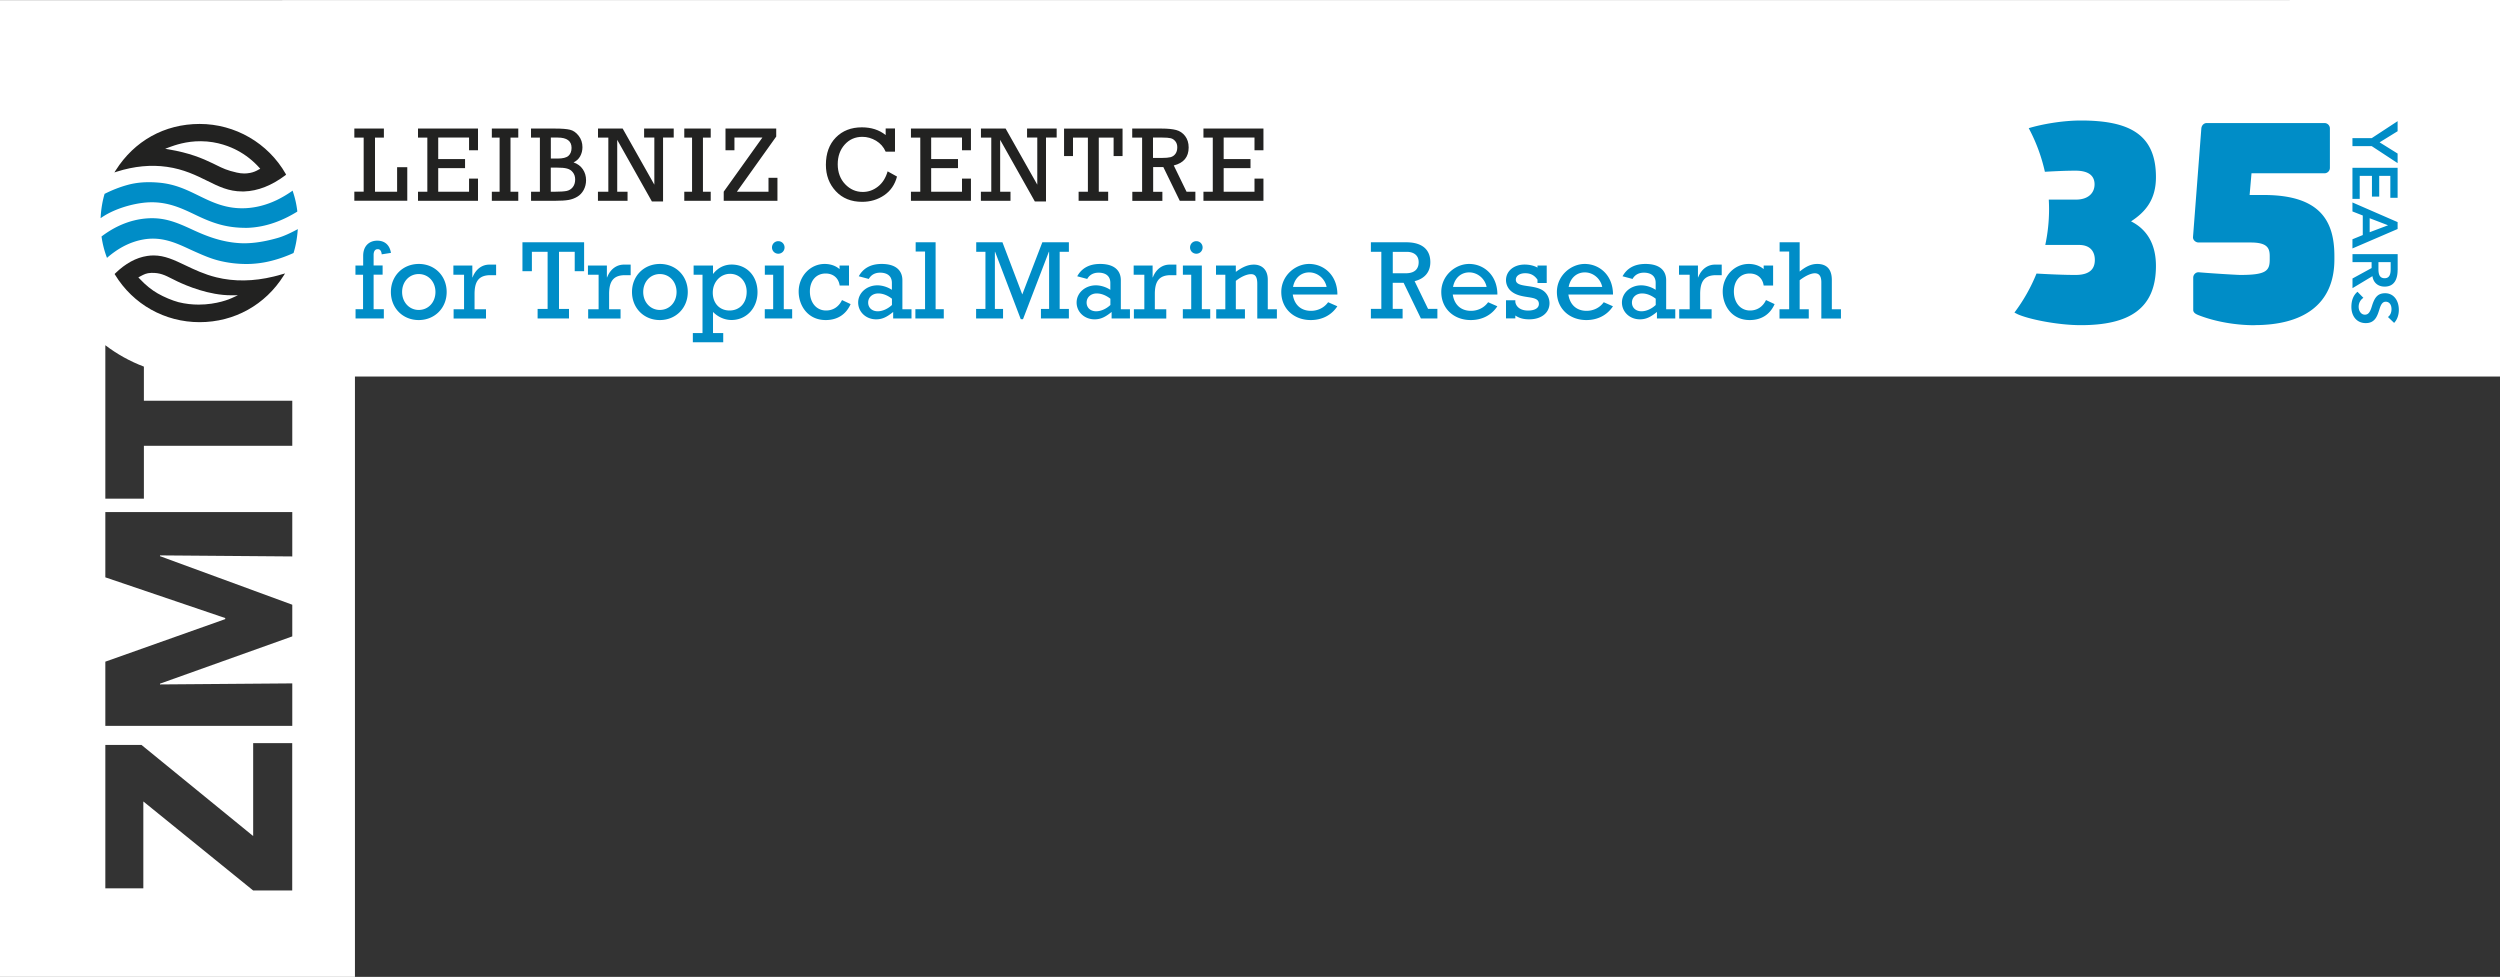
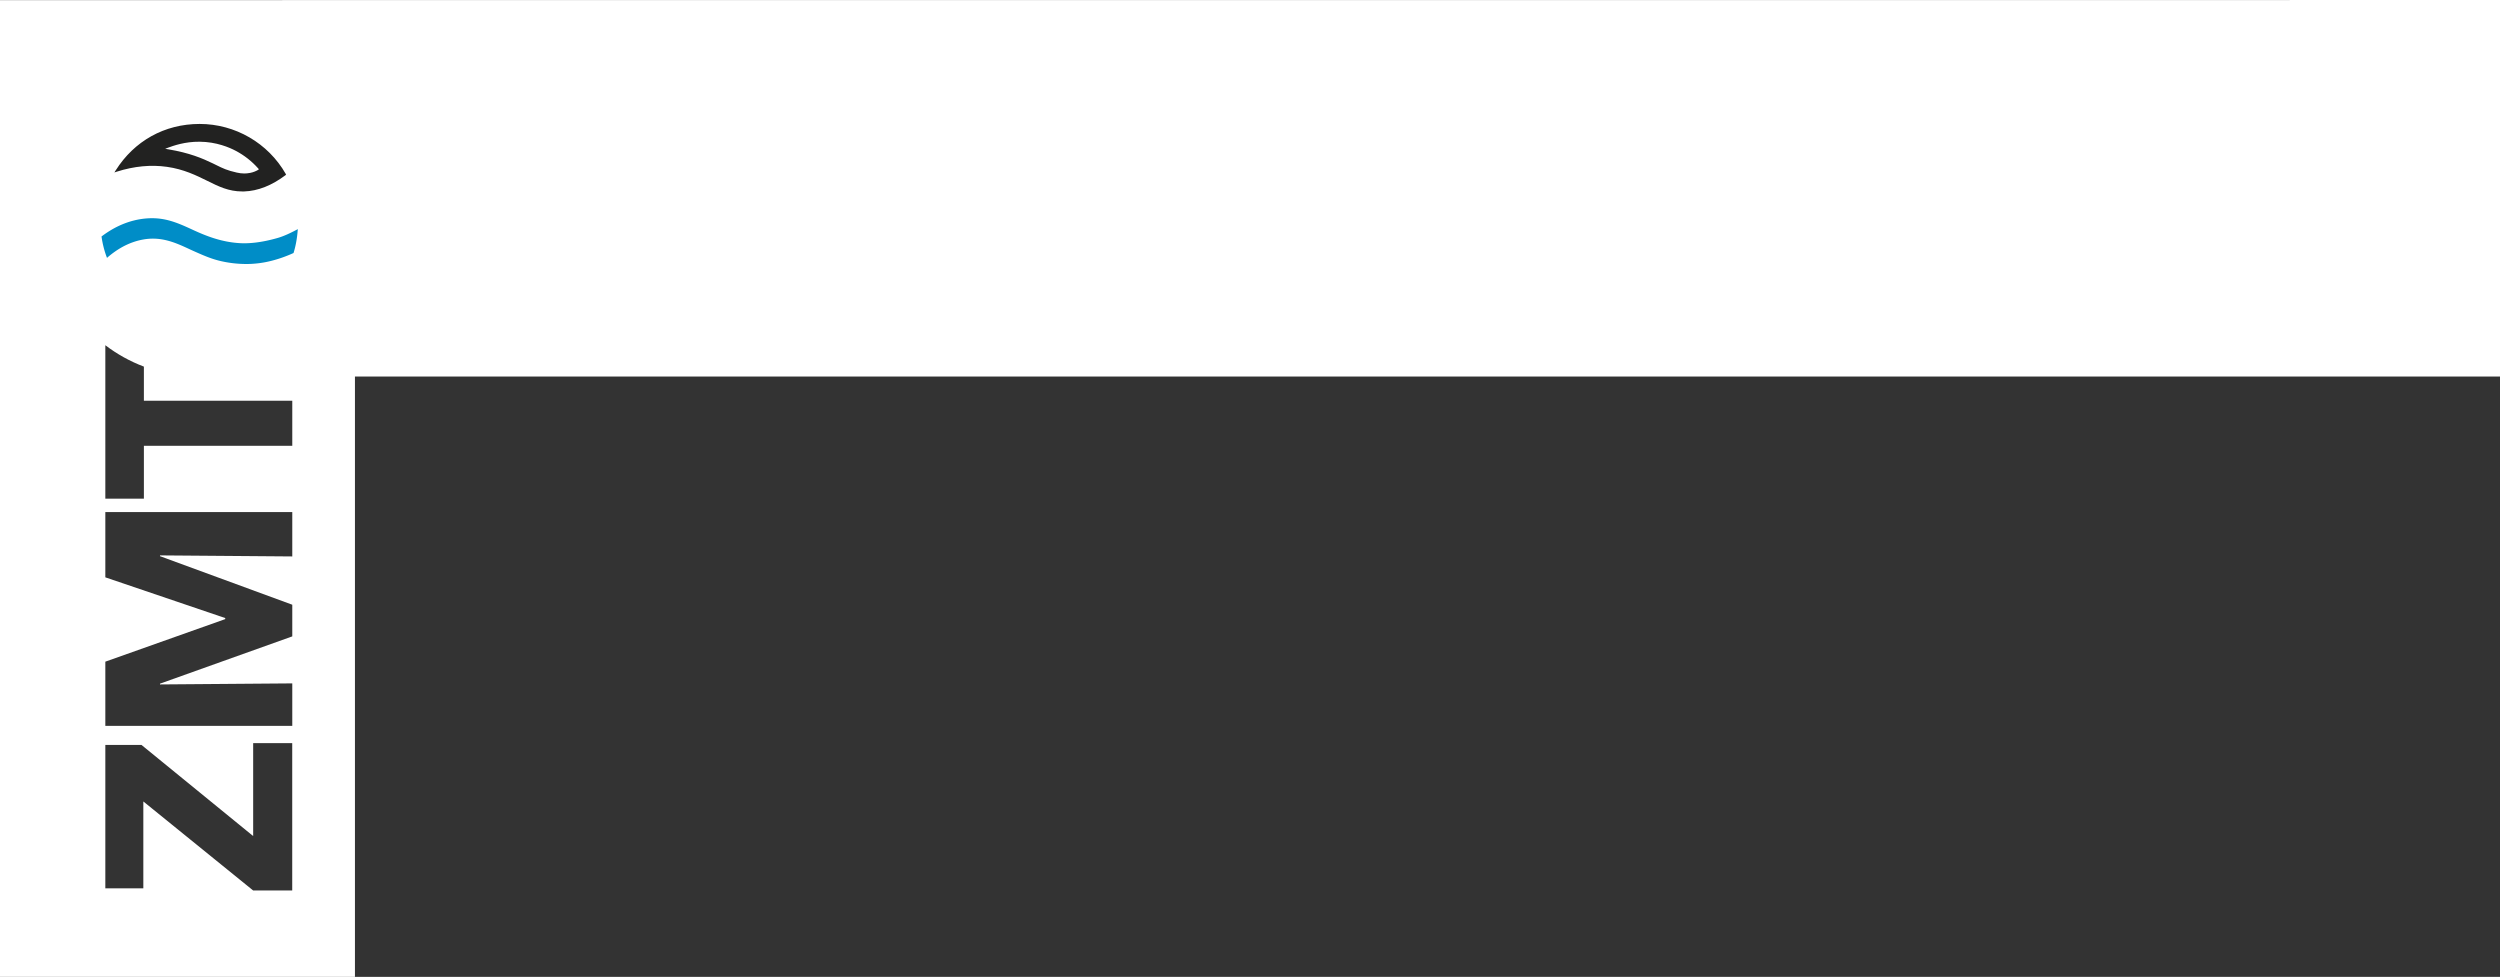
<svg xmlns="http://www.w3.org/2000/svg" width="450" height="175.833">
  <rect width="100%" height="100%" fill="#333333" stroke="none" />
  <path d="M0 .02v176.04h63.89V67.78h528.92V0zm52.61 160.26h-7.05L25.8 144.26v15.64h-6.84v-25.81h6.51l20.1 16.4v-16.73h7.03v26.52Zm0-60.12-23.81-.19v.14l23.81 8.74v5.7l-23.81 8.51v.14l23.81-.19v7.65H18.96V119.1l21.58-7.66v-.19l-21.58-7.33V92.17h33.65v7.98Zm0-19.91H25.9v9.51h-6.94V62.14c2.1 1.6 4.43 2.9 6.94 3.85v6.14h26.71v8.13Z" style="fill:#fff" />
-   <path d="M51.43 31.3c-3.17-5.55-9.11-8.99-15.49-8.99s-11.79 3.11-15.09 8.32l-.26.41.46-.15c3.1-.98 6.13-1.27 9-.86 3.04.43 5.27 1.54 7.24 2.51 2.07 1.03 3.88 1.92 6.31 1.92h.34c2.48-.08 4.98-1.07 7.44-2.92l.12-.09-.08-.13Zm-4.78-.83c-.51.32-1.05.54-1.62.65-.38.07-.73.11-1.05.11-.48 0-.92-.07-1.38-.17-1.75-.4-2.47-.75-3.66-1.34-.19-.09-.39-.19-.61-.3-1.94-.94-4.24-1.9-7.96-2.53l-.64-.11.61-.23q.09-.03.24-.09c.8-.29 2.92-1.07 5.6-1.04 3.01.02 5.38 1.04 6.52 1.65 1.51.8 2.85 1.85 4 3.14l.14.16-.18.11Z" style="fill:#222221" />
+   <path d="M51.43 31.3c-3.17-5.55-9.11-8.99-15.49-8.99s-11.79 3.11-15.09 8.32l-.26.41.46-.15c3.1-.98 6.13-1.27 9-.86 3.04.43 5.27 1.54 7.24 2.51 2.07 1.03 3.88 1.92 6.31 1.92h.34c2.48-.08 4.98-1.07 7.44-2.92l.12-.09-.08-.13Zm-4.78-.83c-.51.32-1.05.54-1.62.65-.38.07-.73.11-1.05.11-.48 0-.92-.07-1.38-.17-1.75-.4-2.47-.75-3.66-1.34-.19-.09-.39-.19-.61-.3-1.94-.94-4.24-1.9-7.96-2.53l-.64-.11.61-.23c.8-.29 2.92-1.07 5.6-1.04 3.01.02 5.38 1.04 6.52 1.65 1.51.8 2.85 1.85 4 3.14l.14.16-.18.11Z" style="fill:#222221" />
  <path d="M44.3 47.52a20.5 20.5 0 0 1-4.36-.48c-1.7-.37-3.04-.94-4.75-1.7-.36-.16-.72-.32-1.08-.49-2.46-1.14-5.01-2.31-8.26-1.75-1.29.22-2.56.67-3.76 1.32-.9.49-1.79 1.11-2.64 1.83l-.19.17-.09-.24c-.41-1.13-.71-2.31-.88-3.51l-.02-.1.08-.06c.97-.73 1.97-1.34 2.98-1.82 1.77-.84 3.6-1.31 5.46-1.4 2.92-.13 5.07.76 7.79 2.02 2.58 1.2 5.44 2.33 8.88 2.47 1.3.05 3.49-.07 6.56-.96 1.16-.34 2.32-.91 3.31-1.43l.28-.15-.03.32c-.11 1.37-.36 2.75-.72 3.9l-.02.08-.07.03c-1.3.59-2.62 1.05-3.93 1.38-1.48.38-3.01.57-4.56.57Z" style="fill:#008dc7" />
-   <path d="M44.04 41h-.44c-3.06-.09-5.32-.88-7.77-2.02-.24-.11-.49-.23-.74-.35-2.41-1.15-4.91-2.34-8.26-2.21-1.54.06-3.4.44-5.11 1.04-1.27.45-2.38.99-3.31 1.61l-.3.2.02-.36c.09-1.38.33-2.78.68-3.95l.02-.07.07-.03c1.34-.67 2.68-1.19 3.98-1.55 1.75-.49 3.58-.62 5.75-.43 2.88.26 4.93 1.26 7.1 2.32 2.47 1.21 5.03 2.46 8.56 2.27 1.83-.1 3.67-.58 5.45-1.42a20 20 0 0 0 2.74-1.6l.19-.14.07.23c.37 1.11.63 2.26.77 3.43v.11l-.08.06c-1 .61-2.02 1.14-3.02 1.55-2.13.89-4.27 1.33-6.38 1.33Z" style="fill:#008dc7" />
-   <path d="M50.86 49.34c-.55.17-1.09.32-1.61.44-3.61.88-7.11.93-10.3.14-2.2-.54-4-1.41-5.6-2.17-1.99-.95-3.71-1.77-5.7-1.77-.38 0-.77.03-1.15.09-2 .3-3.94 1.36-5.77 3.15l-.1.1.07.12c3.27 5.36 8.97 8.55 15.23 8.55s11.84-3.13 15.13-8.38l.25-.4-.45.14Zm-9.1 4.3c-.34.16-2.71 1.19-6 1.19-1.12 0-2.35-.12-3.64-.44-1.14-.31-2.6-.92-3.73-1.57s-2.17-1.49-3.26-2.65l-.23-.24.45-.24c.55-.29 1.02-.55 1.88-.57 1.57-.04 2.44.4 3.74 1.06.31.16.62.32.99.49 1.58.75 5.68 2.5 9.7 2.48h1.16l-1.05.48ZM65.46 34.51v-9.74h-1.68v-1.63h5.32v1.63h-1.6v9.74h3.98v-4.42h1.83v6.04h-9.53V34.5h1.68ZM76.92 34.51v-9.74h-1.68v-1.63h10.8v3.91h-1.61v-2.29h-5.55v3.87h4.83v1.63h-4.83v4.25h5.55v-2.36h1.61v3.99h-10.8v-1.63zM89.93 34.51v-9.74h-1.4v-1.63h4.76v1.63h-1.4v9.74h1.4v1.63h-4.76v-1.63zM97.18 34.51v-9.74h-1.6v-1.63h4.33c1.19 0 2.08.07 2.68.21s1.12.51 1.57 1.09.68 1.27.68 2.05c0 .6-.14 1.15-.41 1.64s-.67.85-1.19 1.1c.72.25 1.28.66 1.67 1.24s.58 1.23.58 1.98c0 .64-.15 1.22-.43 1.75-.29.52-.67.93-1.15 1.21-.48.29-1 .48-1.57.58s-1.35.15-2.33.15h-4.42v-1.63h1.6Zm1.96-5.97h1.22c.93 0 1.59-.16 1.96-.49s.56-.81.56-1.44c0-1.23-.84-1.85-2.51-1.85h-1.22v3.78Zm0 5.97h.74c.97 0 1.67-.05 2.12-.14.45-.1.81-.32 1.1-.68.28-.36.43-.82.43-1.38 0-.51-.14-.94-.41-1.28q-.405-.525-1.05-.69c-.43-.12-1.03-.17-1.81-.17h-1.12v4.35ZM109.5 34.51v-9.74h-1.86v-1.63h4.44l5.7 10.1v-8.48h-1.84v-1.63h5.33v1.63h-1.92v11.5h-2.01l-6.24-11.09v9.34h1.86v1.63h-5.33v-1.63h1.86ZM124.57 34.51v-9.74h-1.4v-1.63h4.76v1.63h-1.4v9.74h1.4v1.63h-4.76v-1.63zM130.27 36.13V34.5l6.96-9.74h-5.03v2.29h-1.61v-3.91h9.13v1.44l-7.08 9.93h5.69V32h1.61v4.14h-9.66ZM159.77 30.84l1.69.94c-.38 1.45-1.15 2.57-2.3 3.36-1.16.79-2.48 1.19-3.98 1.19q-2.955 0-4.74-1.92c-1.19-1.28-1.78-2.86-1.78-4.74 0-2.06.6-3.7 1.79-4.92q1.8-1.83 4.68-1.83c1.7 0 3.13.46 4.29 1.39v-1.19h1.68v4.18h-1.68c-.37-.85-.95-1.5-1.73-1.97-.78-.46-1.6-.7-2.46-.7-1.3 0-2.36.47-3.19 1.4s-1.25 2.11-1.25 3.54.45 2.66 1.34 3.59 1.95 1.39 3.17 1.39c1 0 1.92-.32 2.74-.97.82-.64 1.4-1.57 1.74-2.76ZM165.65 34.51v-9.74h-1.68v-1.63h10.8v3.91h-1.61v-2.29h-5.55v3.87h4.83v1.63h-4.83v4.25h5.55v-2.36h1.61v3.99h-10.8v-1.63zM178.43 34.51v-9.74h-1.86v-1.63h4.44l5.7 10.1v-8.48h-1.84v-1.63h5.33v1.63h-1.92v11.5h-2.01l-6.24-11.09v9.34h1.86v1.63h-5.33v-1.63h1.86ZM195.82 34.51v-9.74h-2.68v3.32h-1.61v-4.94h10.53v4.94h-1.61v-3.32h-2.67v9.74h1.69v1.63h-5.32v-1.63h1.66ZM218.3 34.51v-9.74h-1.68v-1.63h10.8v3.91h-1.61v-2.29h-5.55v3.87h4.83v1.63h-4.83v4.25h5.55v-2.36h1.61v3.99h-10.8v-1.63zM205.58 34.51v-9.74h-1.78v-1.63h5.28c1.1 0 1.98.09 2.63.26s1.18.53 1.61 1.08c.42.55.64 1.24.64 2.06 0 1.72-.89 2.8-2.68 3.24l2.3 4.73h1.59v1.63h-2.81l-2.96-6.07h-1.83v4.45h1.66v1.63h-5.41v-1.63h1.78Zm1.96-6.08h1.53c.74 0 1.29-.05 1.64-.14.35-.1.64-.29.86-.59s.34-.69.34-1.19c0-.42-.11-.78-.34-1.07s-.51-.48-.84-.56q-.495-.12-1.53-.12h-1.66z" style="fill:#222221" />
-   <path d="M65.37 49.45h-1.39v-1.66h1.39v-1.72c0-1.9 1.19-2.75 2.54-2.75s2.24.79 2.46 2.2l-1.66.26c-.06-.63-.3-.93-.73-.93-.46 0-.73.38-.73 1.03v1.9h1.62v1.66h-1.62v6.22h1.84v1.66H64v-1.66h1.35v-6.22ZM75.39 47.51c2.87 0 5.01 2.16 5.01 5.05s-2.16 5.05-5.03 5.05-5.01-2.16-5.01-5.05 2.14-5.05 5.03-5.05m-.02 8.28c1.72 0 3.01-1.37 3.01-3.23s-1.29-3.23-3.01-3.23-2.99 1.39-2.99 3.23 1.29 3.23 2.99 3.23M83.53 49.45h-1.92v-1.66h3.41v2.14h.04c.61-1.59 1.82-2.3 3.01-2.3h1.23v1.9h-1.01c-2.2 0-2.87 1.23-2.87 3.41v2.73h2.06v1.66h-5.83v-1.66h1.88zM105.15 48.82h-1.7v-3.49h-2.83v10.28h1.8v1.72h-5.65v-1.72h1.8V45.33h-2.83v3.49h-1.7v-5.21h11.1v5.21ZM107.75 49.45h-1.92v-1.66h3.41v2.14h.04c.61-1.59 1.82-2.3 3.01-2.3h1.23v1.9h-1.01c-2.2 0-2.87 1.23-2.87 3.41v2.73h2.06v1.66h-5.83v-1.66h1.88zM118.79 47.51c2.87 0 5.01 2.16 5.01 5.05s-2.16 5.05-5.03 5.05-5.01-2.16-5.01-5.05 2.14-5.05 5.03-5.05m-.02 8.28c1.72 0 3.01-1.37 3.01-3.23s-1.29-3.23-3.01-3.23-2.99 1.39-2.99 3.23 1.29 3.23 2.99 3.23M126.44 49.45h-1.59v-1.66h3.49v1.49h.04c.85-1.09 2.02-1.66 3.31-1.66 2.73 0 4.66 2.06 4.66 4.97s-2.04 5.01-4.68 5.01c-1.21 0-2.42-.52-3.33-1.45v3.8h1.84v1.66h-5.47v-1.66h1.74v-10.5Zm4.87 6.44c1.84 0 3.09-1.35 3.09-3.37 0-1.86-1.27-3.23-2.99-3.23s-3.11 1.45-3.11 3.39 1.25 3.21 3.01 3.21M139.18 49.45h-1.51v-1.66h3.41v7.87h1.51v1.66h-4.93v-1.66h1.51v-6.22Zm2.04-4.91c0 .63-.5 1.13-1.13 1.13s-1.13-.5-1.13-1.13.5-1.13 1.13-1.13 1.13.5 1.13 1.13M152.84 51.39h-1.7c-.1-.67-.38-1.21-.83-1.59-.42-.36-1.01-.57-1.7-.57-1.7 0-2.83 1.31-2.83 3.23 0 2.04 1.19 3.43 2.91 3.43 1.27 0 2.3-.67 2.87-1.88l1.55.73c-.83 1.88-2.4 2.87-4.48 2.87-3.31 0-4.87-2.71-4.87-5.13 0-2.75 2.08-4.97 4.68-4.97 1.03 0 1.98.32 2.68.93v-.65h1.7v3.59ZM164.08 57.32h-3.31v-1.17c-1.19.97-2.02 1.33-3.07 1.33-1.82 0-3.23-1.33-3.23-3.03s1.51-3.09 3.47-3.09c.85 0 1.84.3 2.6.81v-1.25c0-1.35-.99-1.84-2.12-1.84-.91 0-1.61.38-2.04 1.13l-1.8-.48c.81-1.47 2.18-2.22 4.12-2.22 2.79 0 3.73 1.39 3.73 2.93v5.23h1.64v1.66Zm-3.53-3.55c-.81-.63-1.66-.95-2.46-.95-1.05 0-1.82.69-1.82 1.64s.71 1.57 1.72 1.57c.85 0 1.8-.42 2.56-1.13zM166.52 45.27h-1.7v-1.66h3.59v12.05h1.47v1.66h-5.11v-1.66h1.74v-10.4ZM177.4 45.33h-1.68v-1.72h4.72l3.57 9.39 3.61-9.39h4.78v1.72h-1.66v10.28h1.66v1.72h-5.03v-1.72h1.47v-10.3h-.04l-4.66 12.15h-.4l-4.62-12.13h-.04v10.28h1.47v1.72h-4.85v-1.72h1.68V45.33ZM203.4 57.32h-3.31v-1.17c-1.19.97-2.02 1.33-3.07 1.33-1.82 0-3.23-1.33-3.23-3.03s1.51-3.09 3.47-3.09c.85 0 1.84.3 2.6.81v-1.25c0-1.35-.99-1.84-2.12-1.84-.91 0-1.62.38-2.04 1.13l-1.8-.48c.81-1.47 2.18-2.22 4.12-2.22 2.79 0 3.73 1.39 3.73 2.93v5.23h1.64v1.66Zm-3.53-3.55c-.81-.63-1.66-.95-2.46-.95-1.05 0-1.82.69-1.82 1.64s.71 1.57 1.72 1.57c.85 0 1.8-.42 2.56-1.13zM205.98 49.45h-1.92v-1.66h3.41v2.14h.04c.61-1.59 1.82-2.3 3.01-2.3h1.23v1.9h-1.01c-2.2 0-2.87 1.23-2.87 3.41v2.73h2.06v1.66h-5.83v-1.66h1.88zM214.43 49.45h-1.51v-1.66h3.41v7.87h1.51v1.66h-4.93v-1.66h1.51v-6.22Zm2.04-4.91c0 .63-.5 1.13-1.13 1.13s-1.13-.5-1.13-1.13.5-1.13 1.13-1.13 1.13.5 1.13 1.13M222.45 48.94c1.27-.93 2.24-1.31 3.25-1.31 1.35 0 2.5.83 2.5 2.71v5.33h1.64v1.66h-3.53v-6.24c0-1.21-.34-1.74-1.11-1.74s-1.78.44-2.75 1.21v5.11h1.64v1.66h-5.17v-1.66h1.64v-6.22h-1.68v-1.66h3.57zM232.7 53.02c.28 1.86 1.49 2.93 3.27 2.93 1.23 0 2.38-.55 3.09-1.55l1.66.73c-1.03 1.59-2.75 2.48-4.78 2.48-3.09 0-5.31-2.1-5.31-5.05s2.52-5.05 5.01-5.05c2.64 0 5.09 2.02 5.09 5.51h-8.01Zm6.09-1.37c-.3-1.51-1.64-2.62-3.13-2.62s-2.62 1.03-2.91 2.62zM248.64 45.33h-1.88v-1.72h6.34c3.09 0 4.36 1.49 4.36 3.57 0 1.76-.99 2.97-2.83 3.43l2.42 4.99h1.68v1.72h-2.97l-3.11-6.42h-1.96v4.7h1.78v1.72h-5.71V55.6h1.88V45.32Zm4.38 3.86c1.94 0 2.34-1.09 2.34-2 0-1.21-.85-1.86-2.16-1.86h-2.5v3.86zM261.5 53.02c.28 1.86 1.49 2.93 3.27 2.93 1.23 0 2.38-.55 3.09-1.55l1.66.73c-1.03 1.59-2.75 2.48-4.78 2.48-3.09 0-5.31-2.1-5.31-5.05s2.52-5.05 5.01-5.05c2.64 0 5.09 2.02 5.09 5.51h-8.01Zm6.09-1.37c-.3-1.51-1.64-2.62-3.13-2.62s-2.62 1.03-2.91 2.62zM271.08 54.05h1.68v.32c.16.95 1.03 1.53 2.28 1.53s1.96-.46 1.96-1.19c0-1.78-3.35-.65-5.17-2.46-.44-.44-.75-1.11-.75-1.82 0-1.64 1.41-2.81 3.35-2.81.87 0 1.7.2 2.32.55v-.38h1.66v3.15h-1.66v-.59c-.55-.81-1.25-1.17-2.22-1.17s-1.68.46-1.68 1.17c0 1.6 3.67.67 5.25 2.24.56.56.81 1.31.81 1.98 0 1.74-1.47 2.91-3.65 2.91-1.03 0-1.82-.22-2.5-.69v.52h-1.68v-3.27ZM282.31 53.02c.28 1.86 1.49 2.93 3.27 2.93 1.23 0 2.38-.55 3.09-1.55l1.66.73c-1.03 1.59-2.75 2.48-4.78 2.48-3.09 0-5.31-2.1-5.31-5.05s2.52-5.05 5.01-5.05c2.64 0 5.09 2.02 5.09 5.51h-8.01Zm6.09-1.37c-.3-1.51-1.64-2.62-3.13-2.62s-2.62 1.03-2.91 2.62zM301.56 57.32h-3.31v-1.17c-1.19.97-2.02 1.33-3.07 1.33-1.82 0-3.23-1.33-3.23-3.03s1.51-3.09 3.47-3.09c.85 0 1.84.3 2.6.81v-1.25c0-1.35-.99-1.84-2.12-1.84-.91 0-1.62.38-2.04 1.13l-1.8-.48c.81-1.47 2.18-2.22 4.12-2.22 2.79 0 3.73 1.39 3.73 2.93v5.23h1.64v1.66Zm-3.53-3.55c-.81-.63-1.66-.95-2.46-.95-1.05 0-1.82.69-1.82 1.64s.71 1.57 1.72 1.57c.85 0 1.8-.42 2.56-1.13zM304.14 49.45h-1.92v-1.66h3.41v2.14h.04c.61-1.59 1.82-2.3 3.01-2.3h1.23v1.9h-1.01c-2.2 0-2.87 1.23-2.87 3.41v2.73h2.06v1.66h-5.83v-1.66h1.88zM319.16 51.39h-1.7c-.1-.67-.38-1.21-.83-1.59-.42-.36-1.01-.57-1.7-.57-1.7 0-2.83 1.31-2.83 3.23 0 2.04 1.19 3.43 2.91 3.43 1.27 0 2.3-.67 2.87-1.88l1.55.73c-.83 1.88-2.4 2.87-4.48 2.87-3.31 0-4.86-2.71-4.86-5.13 0-2.75 2.08-4.97 4.68-4.97 1.03 0 1.98.32 2.69.93v-.65h1.7v3.59ZM322.05 45.27h-1.72v-1.66h3.61v5.27c1.19-.97 2.14-1.37 3.17-1.37 1.49 0 2.62.75 2.62 2.89v5.27h1.64v1.66h-3.53v-6.52c0-.93-.28-1.62-1.17-1.62-.69 0-1.66.44-2.73 1.25v5.23h1.64v1.66h-5.27v-1.66h1.74zM405.84 58.54c-3.57 0-7.2-.68-10.05-1.79-.48-.19-1.01-.43-1.01-.97v-5.8c0-.53.43-.97.92-.97h.1c1.45.14 6.76.48 7.49.48 4.68 0 5.26-.77 5.26-2.8v-.58c0-1.5-.48-2.46-3.43-2.46h-9.37c-.53 0-1.01-.43-1.01-.92v-.05l1.5-19.56c.05-.53.43-.97.97-.97h21.2c.53 0 .97.43.97.97v7.1c0 .53-.43.97-.97.97h-13.14l-.34 3.91h2.56c10.34 0 12.7 4.88 12.7 11.01v.58c0 8.36-5.94 11.83-14.34 11.83ZM383.58 39.85c2.51-1.64 4.49-3.82 4.49-7.97 0-7.73-4.83-10.19-13.52-10.19-3.26 0-6.96.65-9.38 1.38 1.31 2.44 2.29 5.08 2.91 7.85 1.86-.11 3.83-.2 5.51-.2 2.37 0 3.43.92 3.43 2.46 0 1.45-1.01 2.75-3.38 2.75h-4.86c.03.57.05 1.14.05 1.72 0 2.21-.24 4.36-.68 6.44h6.07c2.13 0 2.85 1.3 2.85 2.7s-.68 2.7-3.48 2.7c-2.07 0-4.71-.12-7.02-.25a31 31 0 0 1-3.97 7.02c.17.1.37.19.55.29 2.03.92 7.24 1.98 11.4 1.98 8.69 0 13.52-2.95 13.52-10.67 0-3.77-1.5-6.52-4.49-8.02ZM431.57 23.62l-3.24 2 3.24 2.02v1.72l-4.65-3.05h-3.48v-1.45h3.48l4.65-3.05zM431.57 35.6h-1.31v-3.94h-2v3.73h-1.31v-3.73h-2.2v4.14h-1.31v-5.59h8.13v5.38ZM431.57 41.22l-8.13 3.5v-1.65l1.86-.76v-3.52l-1.86-.73v-1.62l8.13 3.54v1.25Zm-5.03-1.94v2.52l3.31-1.25zM431.57 48.61c0 1.56-.55 2.98-2.33 2.98-1.22 0-2.04-.73-2.2-1.88l-3.59 2.16v-1.74l3.44-1.88v-1.06h-3.44v-1.45h8.13v2.87Zm-3.45-.23c0 .83.11 1.7 1.12 1.7.93 0 1.08-.84 1.08-1.6v-1.3h-2.2v1.19ZM430.94 58.12l-1.11-1.06c.45-.32.64-.86.64-1.42 0-.81-.41-1.33-1.04-1.33-.55 0-.85.46-1.1 1.26-.4 1.3-.81 2.59-2.49 2.59s-2.59-1.32-2.59-2.92c0-1.15.34-2.09 1.1-2.72l1.06 1.09c-.54.36-.85.95-.85 1.61 0 .78.46 1.42 1.11 1.42.61 0 .93-.41 1.25-1.46.45-1.46.94-2.4 2.41-2.4s2.46 1.23 2.46 3c0 .93-.3 1.76-.84 2.33Z" style="fill:#008dc7" />
</svg>